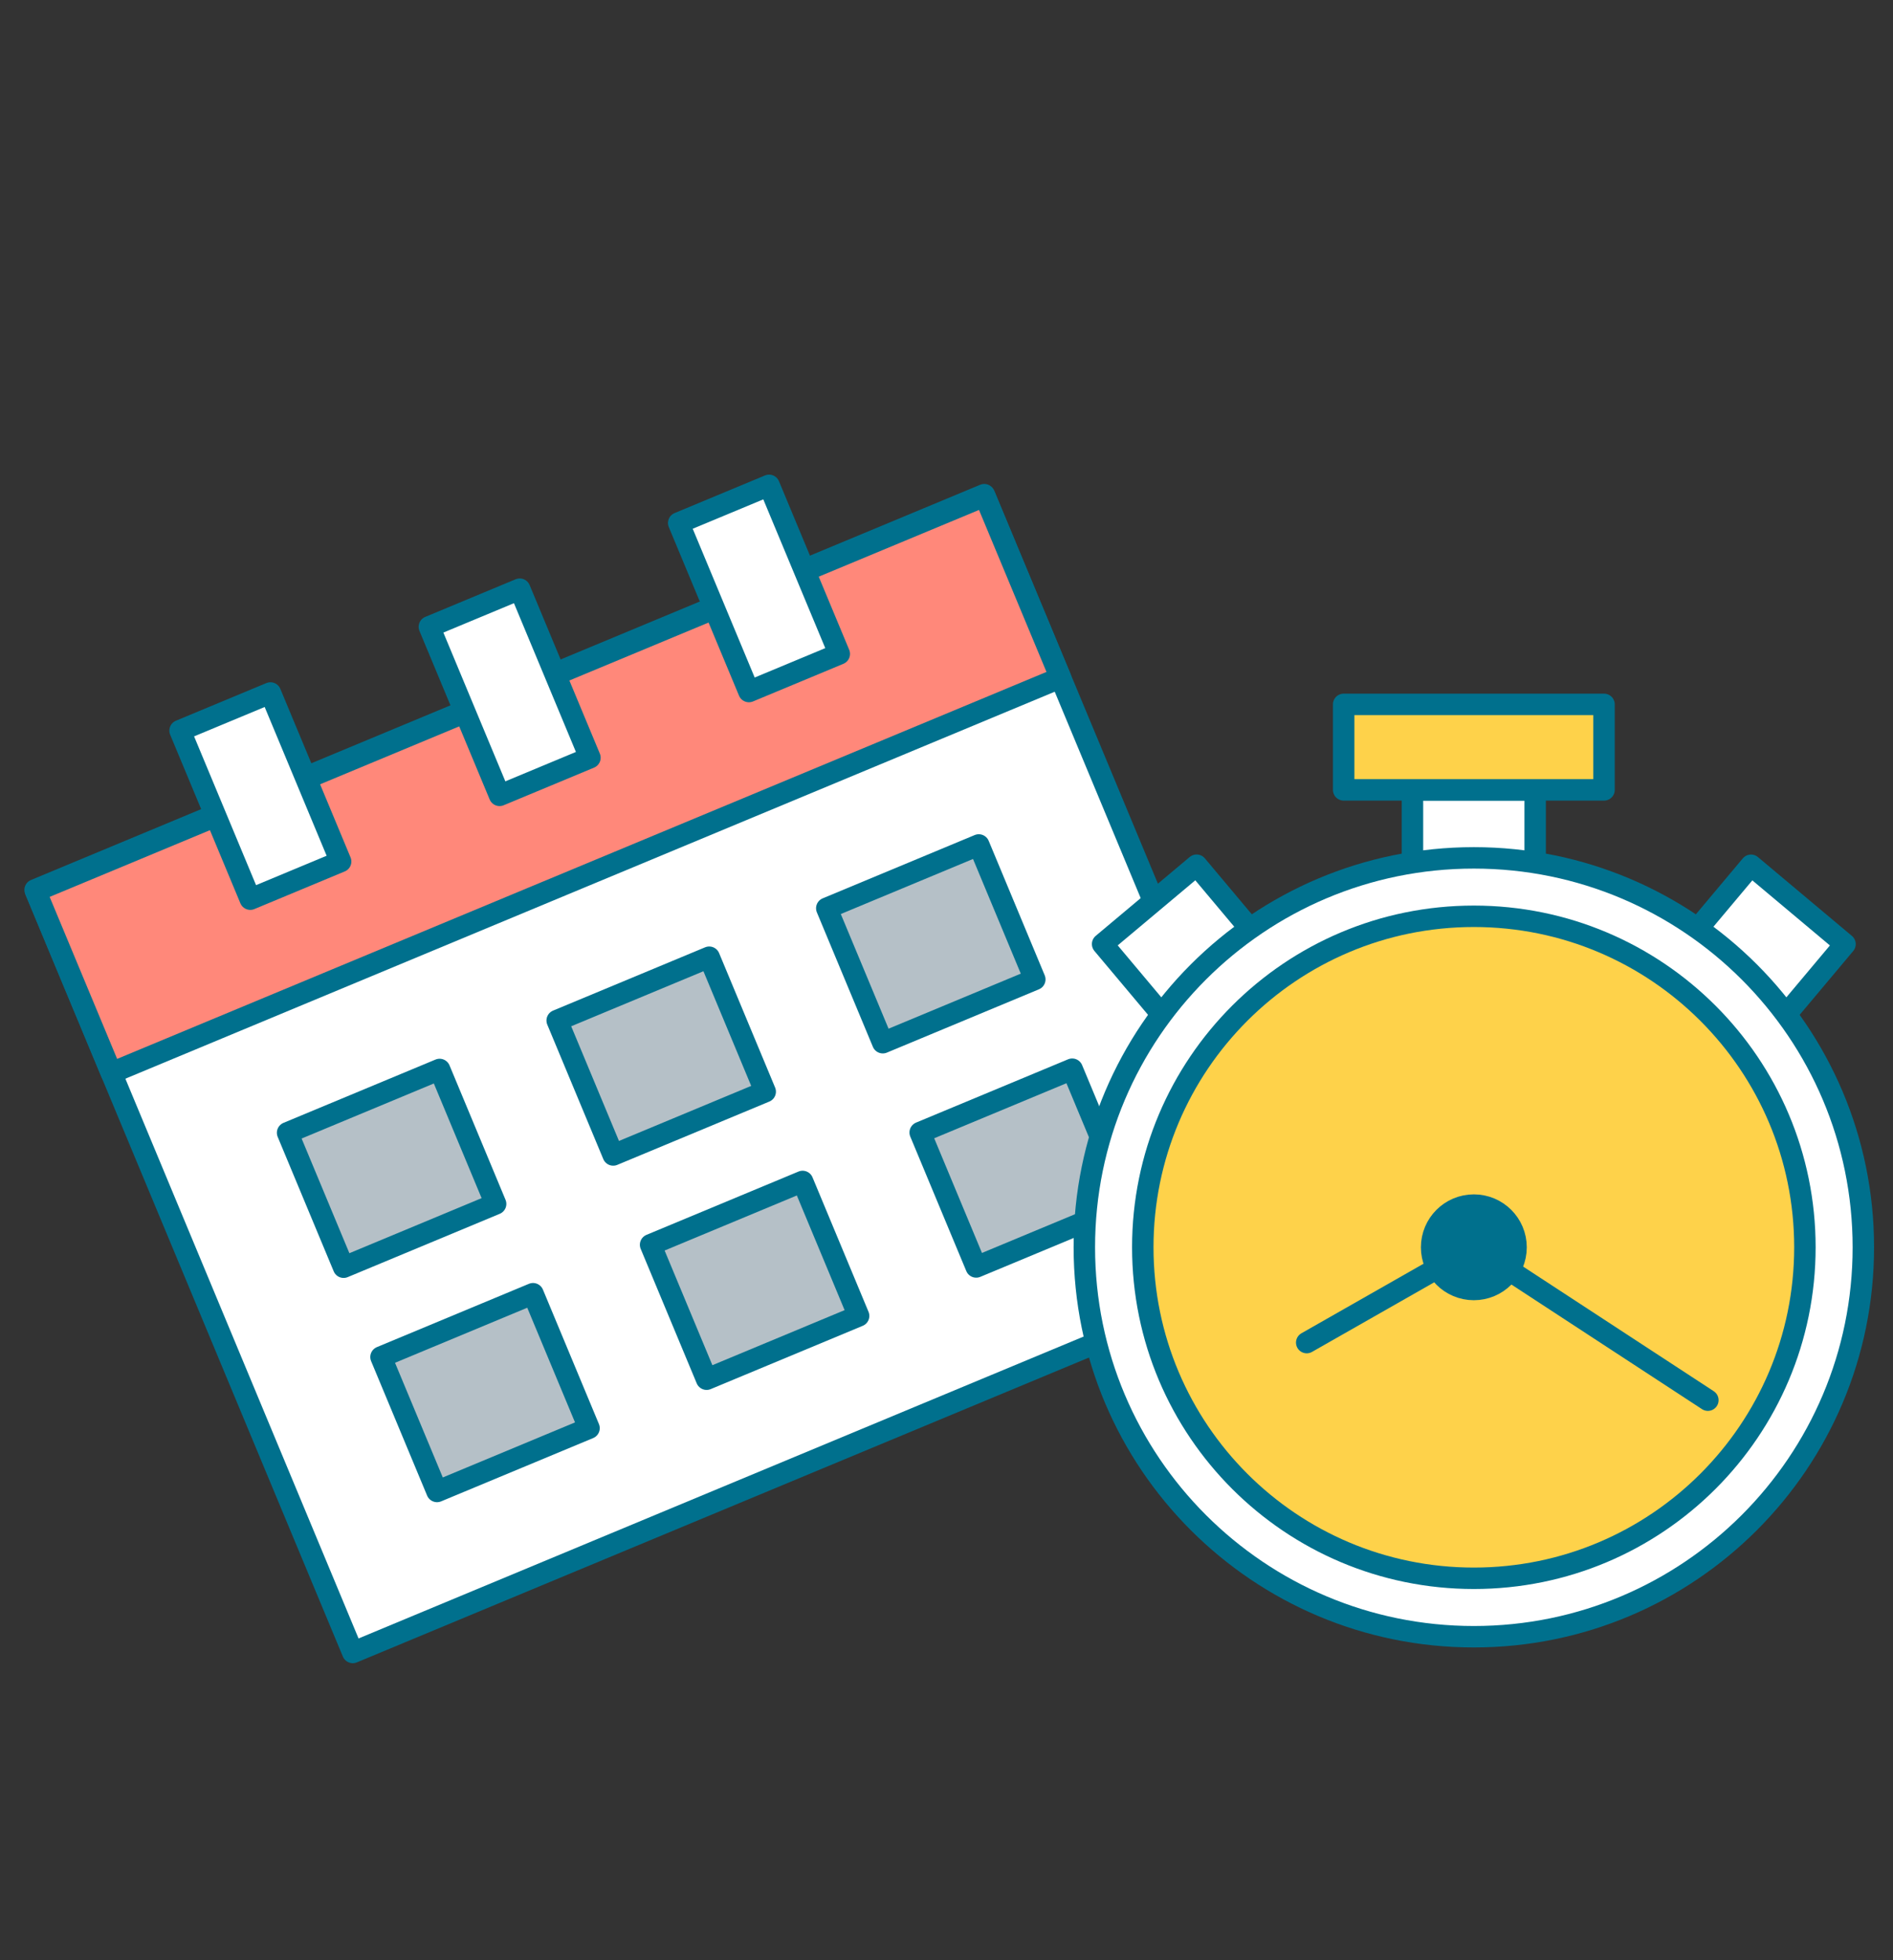
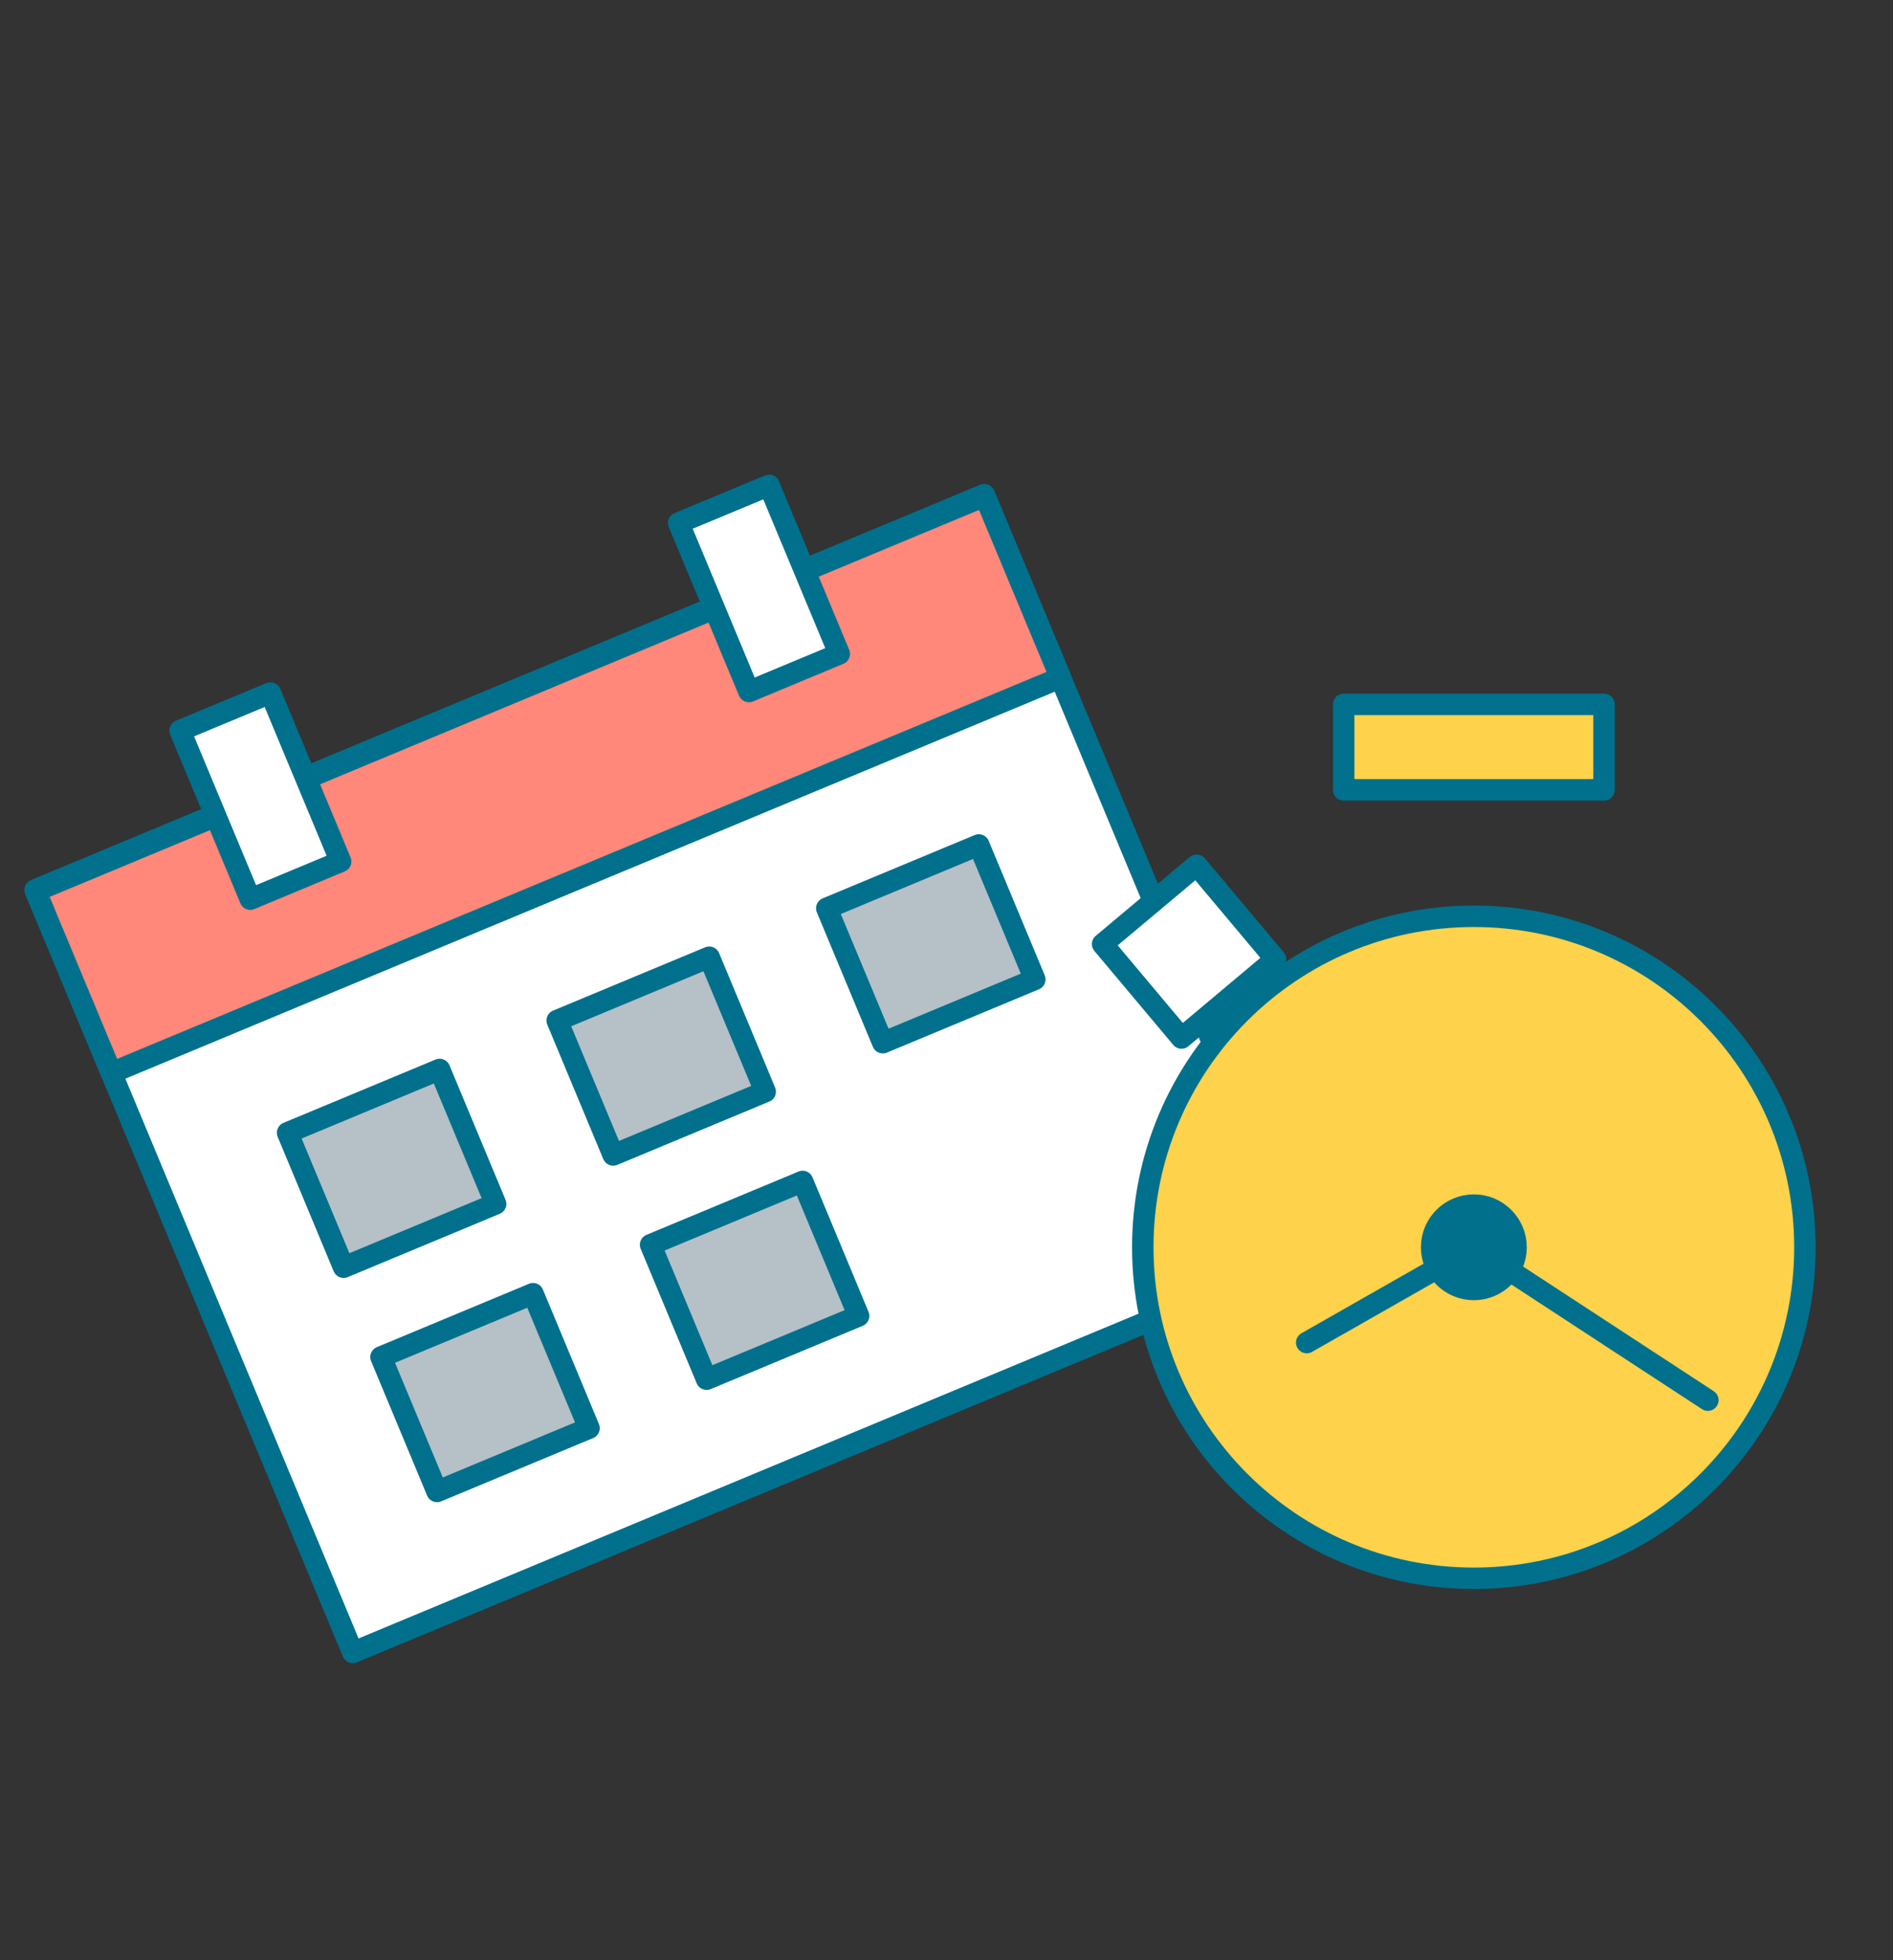
<svg xmlns="http://www.w3.org/2000/svg" width="309" height="320" viewBox="0 0 309 320" fill="none">
  <rect x="0" y="0" width="309" height="320" fill="#333333" stroke="none" />
  <path d="M160.663 80.764L5.732 145.288L57.584 269.792L212.515 205.268L160.663 80.764Z" fill="white" stroke="#00708D" stroke-width="3.5" stroke-linecap="round" stroke-linejoin="round" />
  <path d="M160.748 80.967L5.817 145.491L18.177 175.17L173.108 110.646L160.748 80.967Z" fill="#FF887A" stroke="#00708D" stroke-width="3.5" stroke-linecap="round" stroke-linejoin="round" />
  <path d="M44.145 113.14L29.393 119.283L40.854 146.802L55.605 140.658L44.145 113.14Z" fill="white" stroke="#00708D" stroke-width="3.5" stroke-linecap="round" stroke-linejoin="round" />
-   <path d="M84.837 96.192L70.085 102.336L81.546 129.855L96.297 123.711L84.837 96.192Z" fill="white" stroke="#00708D" stroke-width="3.5" stroke-linecap="round" stroke-linejoin="round" />
  <path d="M125.538 79.241L110.786 85.385L122.247 112.904L136.999 106.76L125.538 79.241Z" fill="white" stroke="#00708D" stroke-width="3.5" stroke-linecap="round" stroke-linejoin="round" />
  <path d="M71.759 174.607L46.945 184.941L56.088 206.894L80.902 196.559L71.759 174.607Z" fill="#B5C0C7" stroke="#00708D" stroke-width="3.5" stroke-linecap="round" stroke-linejoin="round" />
  <path d="M115.765 156.28L90.951 166.614L100.094 188.567L124.908 178.232L115.765 156.28Z" fill="#B5C0C7" stroke="#00708D" stroke-width="3.5" stroke-linecap="round" stroke-linejoin="round" />
  <path d="M159.771 137.953L134.957 148.287L144.1 170.239L168.914 159.905L159.771 137.953Z" fill="#B5C0C7" stroke="#00708D" stroke-width="3.5" stroke-linecap="round" stroke-linejoin="round" />
  <path d="M87.007 211.219L62.193 221.554L71.335 243.506L96.149 233.172L87.007 211.219Z" fill="#B5C0C7" stroke="#00708D" stroke-width="3.5" stroke-linecap="round" stroke-linejoin="round" />
  <path d="M131.013 192.891L106.199 203.226L115.341 225.178L140.155 214.844L131.013 192.891Z" fill="#B5C0C7" stroke="#00708D" stroke-width="3.5" stroke-linecap="round" stroke-linejoin="round" />
-   <path d="M175.019 174.564L150.205 184.898L159.347 206.851L184.161 196.516L175.019 174.564Z" fill="#B5C0C7" stroke="#00708D" stroke-width="3.5" stroke-linecap="round" stroke-linejoin="round" />
  <path d="M195.327 141.258L179.983 154.133L192.858 169.477L208.202 156.602L195.327 141.258Z" fill="white" stroke="#00708D" stroke-width="3.5" stroke-linecap="round" stroke-linejoin="round" />
-   <path d="M272.948 156.612L288.292 169.487L301.167 154.143L285.823 141.268L272.948 156.612Z" fill="white" stroke="#00708D" stroke-width="3.5" stroke-linecap="round" stroke-linejoin="round" />
-   <path d="M250.59 128.96H230.56V148.99H250.59V128.96Z" fill="white" stroke="#00708D" stroke-width="3.5" stroke-linecap="round" stroke-linejoin="round" />
-   <path d="M240.58 267.221C275.694 267.221 304.16 238.755 304.16 203.641C304.16 168.526 275.694 140.061 240.58 140.061C205.466 140.061 177 168.526 177 203.641C177 238.755 205.466 267.221 240.58 267.221Z" fill="white" stroke="#00708D" stroke-width="3.5" stroke-linecap="round" stroke-linejoin="round" />
  <path d="M240.58 257.68C270.426 257.68 294.62 233.485 294.62 203.64C294.62 173.794 270.426 149.6 240.58 149.6C210.735 149.6 186.54 173.794 186.54 203.64C186.54 233.485 210.735 257.68 240.58 257.68Z" fill="#FED24A" stroke="#00708D" stroke-width="3.5" stroke-linecap="round" stroke-linejoin="round" />
  <path d="M240.58 210.53C244.385 210.53 247.47 207.445 247.47 203.64C247.47 199.835 244.385 196.75 240.58 196.75C236.775 196.75 233.69 199.835 233.69 203.64C233.69 207.445 236.775 210.53 240.58 210.53Z" fill="#00708D" stroke="#00708D" stroke-width="3.5" stroke-linecap="round" stroke-linejoin="round" />
  <path d="M278.78 228.6L240.61 203.64L213.3 219.2" stroke="#00708D" stroke-width="3.5" stroke-linecap="round" stroke-linejoin="round" />
  <path d="M261.83 115H219.33V128.96H261.83V115Z" fill="#FED24A" stroke="#00708D" stroke-width="3.5" stroke-linecap="round" stroke-linejoin="round" />
</svg>